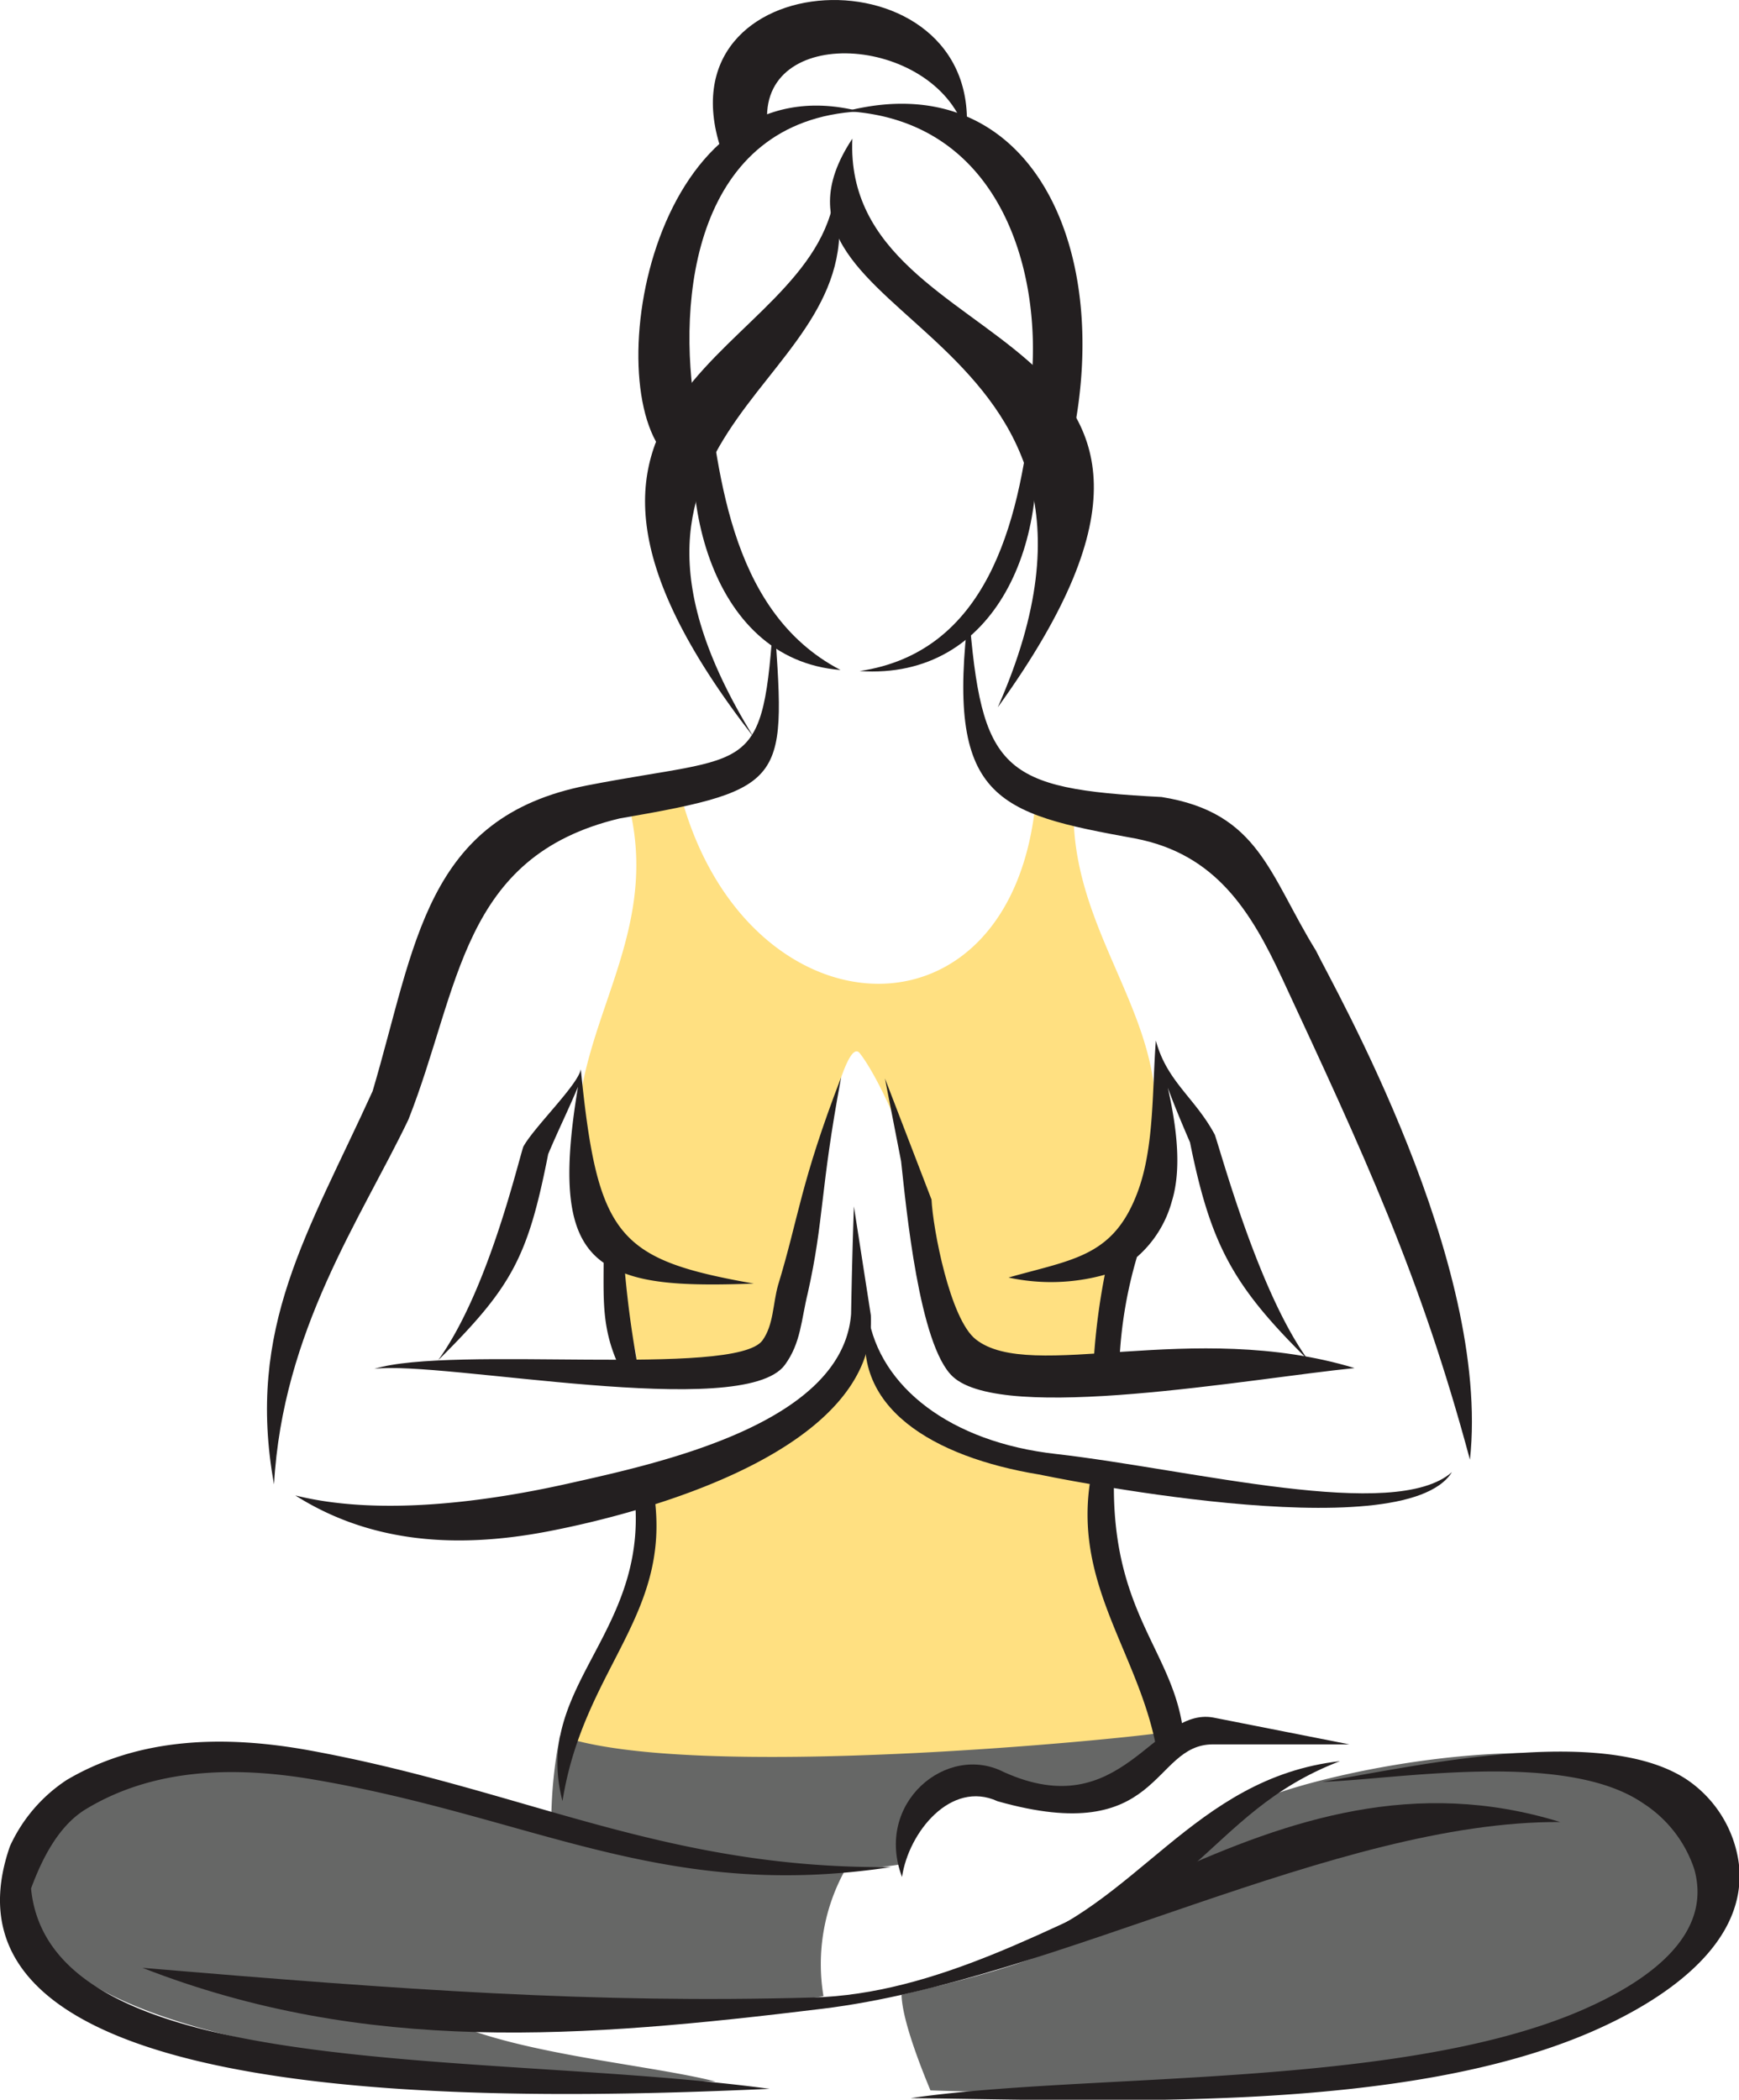
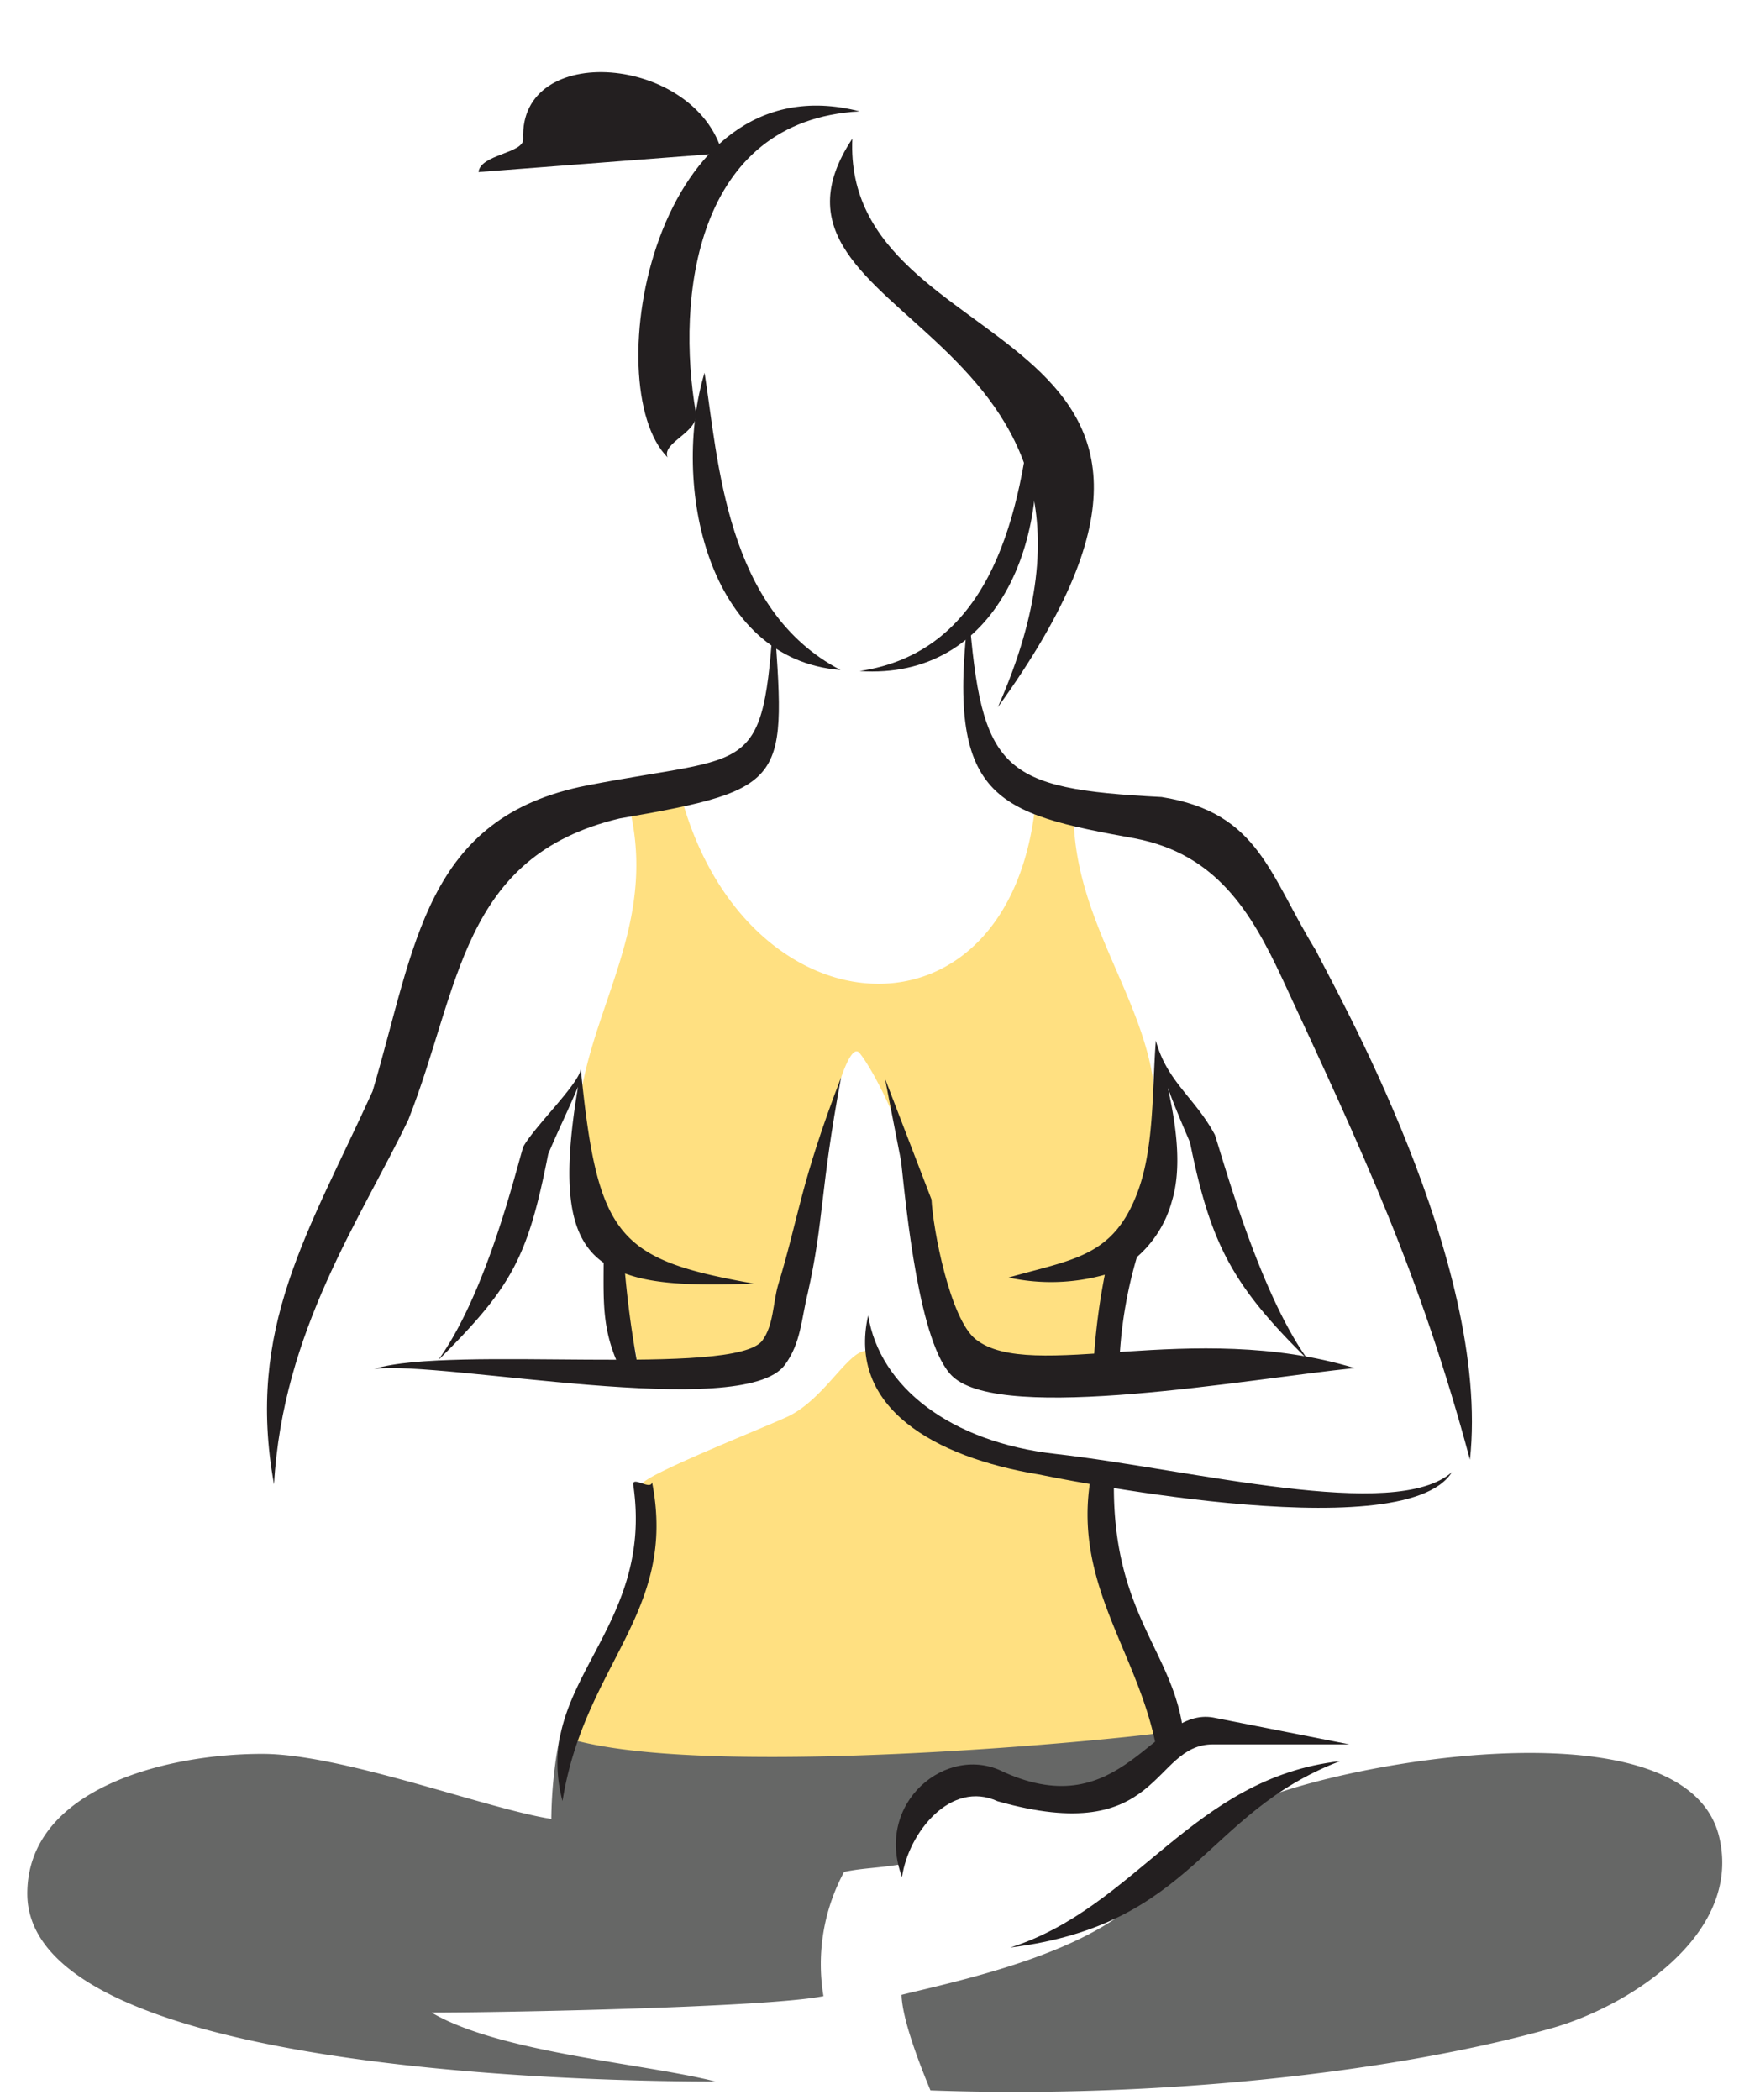
<svg xmlns="http://www.w3.org/2000/svg" width="112.01" height="135.2" viewBox="0 0 112.01 135.2">
  <title>icon-explanation</title>
  <path d="M41.37 95.55l-.72 7.25c-.19 1.93-5.33 8.84-3.92 9.46 8.83 3.84 19.27 1.21 28.63 1.21 2 0 7.94-.91 9.32-2 1.1-.89-1.76-6.12-2.3-7.16-1.47-2.87.1-9.34-2.3-10.26-2.17-.84-7-.13-8.91-1.49-1.17-.91-3.77-2.63-4.17-3.94-1.33-4.28-3 1-6.21 2.57-1.31.63-9.43 3.84-9.41 4.37zm2.53-44.16c4.28 15.49 21.34 16.36 22.82.08a12 12 0 0 1 2.43.88c0 7.35 5.27 12.56 5.27 19.11 0 5.63-2.57 12.09-2.57 16.89-2.69 1.65-6.85.54-9.85-.68-1.55-.13-2.84-8.77-2.84-10.13 0-2.53-2.43-8-3.78-9.72-1.22-1.58-3.83 12.44-3.83 14.59 0 1.24-1.34 5.46-2.46 5.83-4.14 1.07-4.86.46-8.1-.69 0-1.82-3.77-10.19-3.77-13.32-.57-7.94 5.45-13.62 3.3-22.32a28.46 28.46 0 0 1 3.38-.52z" fill="#ffe081" fill-rule="evenodd" />
  <path d="M36.06 111.81a28.62 28.62 0 0 0-.55 5.31c-4.14-.64-13.45-4.19-18.62-4.19-6.35 0-15.13 2.32-15.13 9 0 11.29 35.24 12.1 44.33 12.1-4.54-1.16-13.91-1.85-18.29-4.44 4.64 0 21.67-.33 25.24-1.06a12.5 12.5 0 0 1 1.33-8c1.27-.26 2.11-.23 3.67-.49.89-4.32 3.22-4.86 4.49-5 4.17.3 9.52 2.86 12.6-3.51-2.71.45-30.67 3.22-39.07.23zm22 16.64c3.8-.95 13.38-2.88 16.4-7.42a17.87 17.87 0 0 1 5.75-4.72c4.9-2.6 28.4-7.11 30.53 2 1.47 6.3-5.91 10.91-10.81 12.29-9.92 2.8-25.08 4.54-40 4-.42-1.02-1.82-4.41-1.86-6.15z" fill="#666766" fill-rule="evenodd" />
  <path d="M62.4 39.32c.81 10.34 2.1 11.47 12.42 12 6.28 1 6.92 5 9.94 9.89 1.17 2.4 11.29 20.08 9.92 32.78-3.2-11.92-6.85-19.7-12.1-31-2-4.29-4.25-8-9.46-9-8.98-1.63-12.23-2.5-10.72-14.67zM49.84 39.45c.75 10.86 1.16 11.34-9.93 13.25-10.24 2.44-10.26 10.91-13.6 19.38-3.08 6.43-8.1 13.58-8.66 23.5-1.83-10.08 2.2-16.2 6.35-25.32 2.78-9.36 3.35-17.65 13.83-19.69 10.67-2.07 11.32-.41 12.01-11.12zM24.11 88.14c5-1.54 23.24.57 25-1.83.72-1 .67-2.36 1-3.54 1.35-4.42 1.43-6.55 4.07-13.41-1.38 7.37-1.09 9.17-2.15 13.9-.42 1.7-.44 3.22-1.48 4.63-2.69 3.64-22.07-.3-26.44.25zM57 69.44l3 7.8c.09 1.88 1.19 7.7 2.85 9 3.54 2.81 13.94-1.32 24.4 1.85-6.69.67-22.62 3.57-25.88.55-2.17-2-3-10.87-3.33-13.87z" fill="#231f20" fill-rule="evenodd" />
  <path d="M73.23 80.94a28.16 28.16 0 0 0-1.11 6.37l-1.66.1a42.62 42.62 0 0 1 .7-5.33 12.91 12.91 0 0 1-6.2.18c4.2-1.19 6.8-1.34 8.35-5.6 1.05-2.88.9-6.63 1.14-9.66.7 2.64 2.53 3.69 3.8 6.07.53 1.59 2.88 10.19 6 14.49-4.83-4.75-6.27-7.4-7.6-14-.48-1.12-1-2.34-1.43-3.52.55 2.45.92 5.17.26 7.31a7.29 7.29 0 0 1-2.25 3.59zM70.23 95.3c.48-.41 1.53-.69 1.52-.06-.17 9.16 4.3 11.3 4.54 17.21-.07 0-1.63.74-1.7.74-.97-6.47-5.49-10.89-4.36-17.89zM40.26 82a65.24 65.24 0 0 0 .92 6.5c.07.28-.7-.07-1.09-.07-1.31-2.59-1.22-4.38-1.21-7.12-2.25-1.57-2.74-4.81-1.65-11.33-.67 1.59-1.25 2.74-1.92 4.33C34 80.95 33 82.85 28.21 87.6c3.12-4.31 5-12.15 5.49-13.75.66-1.24 3.54-4 3.71-5 1.08 10.81 2.38 12.25 11.14 13.8-3.6.13-6.35.08-8.29-.65zM42 95.44c1.65 8.42-4.36 11.68-5.77 20.53-2-7.6 5.94-10.93 4.56-20.35-.09-.62 1.13.38 1.21-.18z" fill="#231f20" fill-rule="evenodd" />
-   <path d="M57.4 120.22c-14.73 2.24-23-3.23-37.28-5.65-5.23-.88-10.35-.66-14.62 1.94-1.77 1.09-2.82 3.25-3.5 5.09 1.23 12.63 29.06 10.4 47.57 12.9-17.11.77-54.94 1.66-48.93-15.62a10.12 10.12 0 0 1 3.66-4.27c4.61-2.72 10.06-2.91 15.59-1.91 13.81 2.51 22.89 7.66 37.51 7.52z" fill="#231f20" fill-rule="evenodd" />
-   <path d="M100.49 117.32C86 117.24 68 127.5 53 129.34c-15.49 1.89-29.37 3-43.82-2.63 17 1.43 29 2.3 43.17 1.91 15.8-.44 29.45-17.07 48.14-11.3z" fill="#231f20" fill-rule="evenodd" />
-   <path d="M85.16 114.73c6-1 18-3.73 23.45-.17A7.75 7.75 0 0 1 112 120c.58 4.89-4.23 8.54-9.5 10.83-12.15 5.27-30.81 4.41-43.85 4.27 11.32-1.66 31.43-.57 43.2-5.65 4.5-1.95 8.45-4.92 7.28-9.09a8.05 8.05 0 0 0-3.3-4.25c-5.05-3.47-16.12-1.5-20.67-1.38zM55 77.68l1.09 7c.43 8.67-14.34 12.7-20.92 13.95-6 1.13-11.44.64-16.15-2.34 5.53 1.38 12.55.36 17.56-.76 5.79-1.3 17.7-3.83 18.24-10.93q.06-3.49.18-6.92z" fill="#231f20" fill-rule="evenodd" />
  <path d="M55.92 84.7c.74 4.6 5.29 8.16 12.09 8.92 8.77 1 21.84 4.41 25.51 1.17-3.15 5.07-26.45.18-26.61.15-6.73-1.11-12.34-4.31-10.99-10.24zM66.45 26.21c1.47 8.53-2.27 17.6-11.08 17 8.12-1.21 10.26-9.33 11.08-17zM45.38 24c.89 5.64 1.35 15.29 8.76 19.14-8.63-.67-10.91-11.99-8.76-19.14z" fill="#231f20" fill-rule="evenodd" />
-   <path d="M53.79 12.37C56.68 25 35.85 26.9 48.54 47.46c-17.83-22.9 3.91-24.27 5.25-35.09z" fill="#231f20" fill-rule="evenodd" />
  <path d="M54.9 8.93c-.67 14.75 27.72 11.18 9.37 36.61C75.29 20.6 46.91 21 54.9 8.93z" fill="#231f20" fill-rule="evenodd" />
  <path d="M55.37 7.17c-10.64.58-11.82 12.09-10.55 19.4.22 1.27-2.23 1.92-1.82 2.88-4.58-4.57-.93-25.69 12.37-22.28zM86.91 112.32h-8.78c-4 0-3.28 6.67-13.88 3.66-3-1.38-5.73 2-6.15 4.88-1.8-4.77 2.89-8.64 6.55-6.76 7.63 3.45 9.65-4.19 13.49-3.51zM86.31 113.4c-8.79 3.35-9.35 10.52-21.24 12 8.14-2.58 11.76-10.92 21.24-12z" fill="#231f20" fill-rule="evenodd" />
-   <path d="M54.5 7.16c10.15.56 12.76 10.72 11.87 18a14.31 14.31 0 0 1 2.7 3.12c2.66-12.7-2.93-24.1-14.57-21.12z" fill="#231f20" fill-rule="evenodd" />
-   <path d="M46.53 9.87C42.08-2.62 63.35-3.51 62.24 8.66c-1.77-6.32-13.11-7.24-12.83-.92.04.93-2.75.98-2.88 2.13z" fill="#231f20" fill-rule="evenodd" />
+   <path d="M46.53 9.87c-1.77-6.32-13.11-7.24-12.83-.92.04.93-2.75.98-2.88 2.13z" fill="#231f20" fill-rule="evenodd" />
</svg>